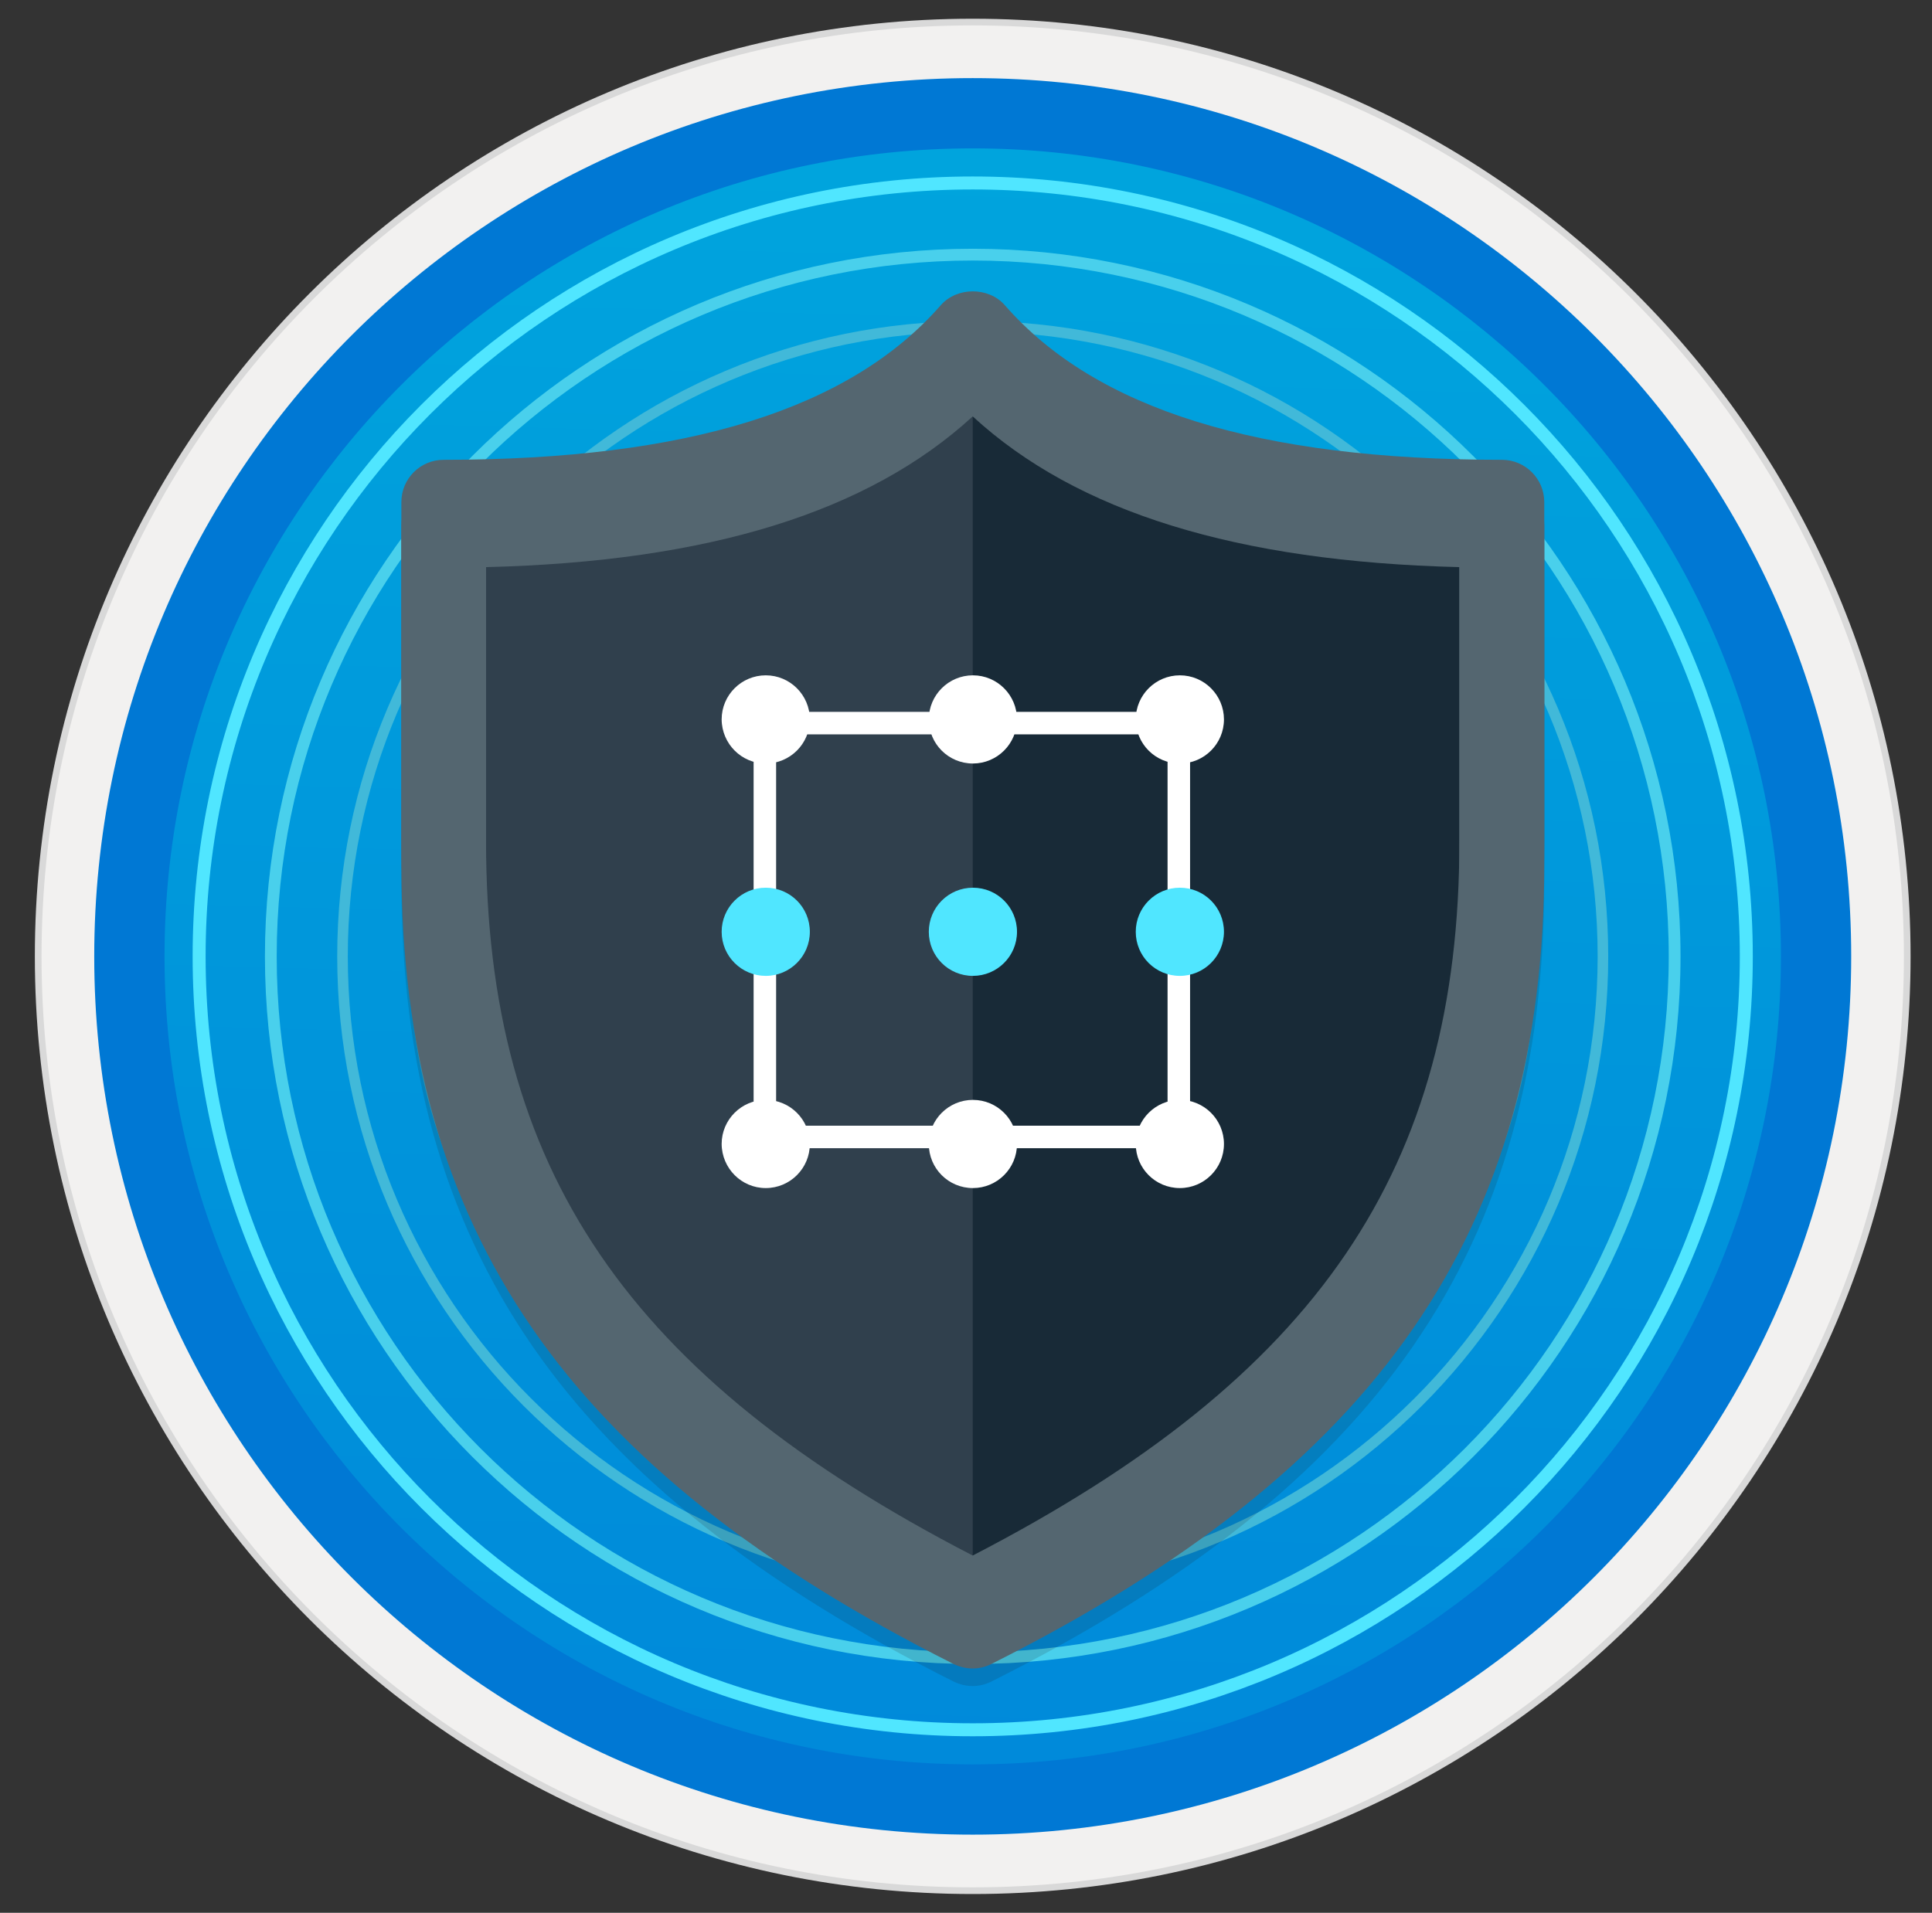
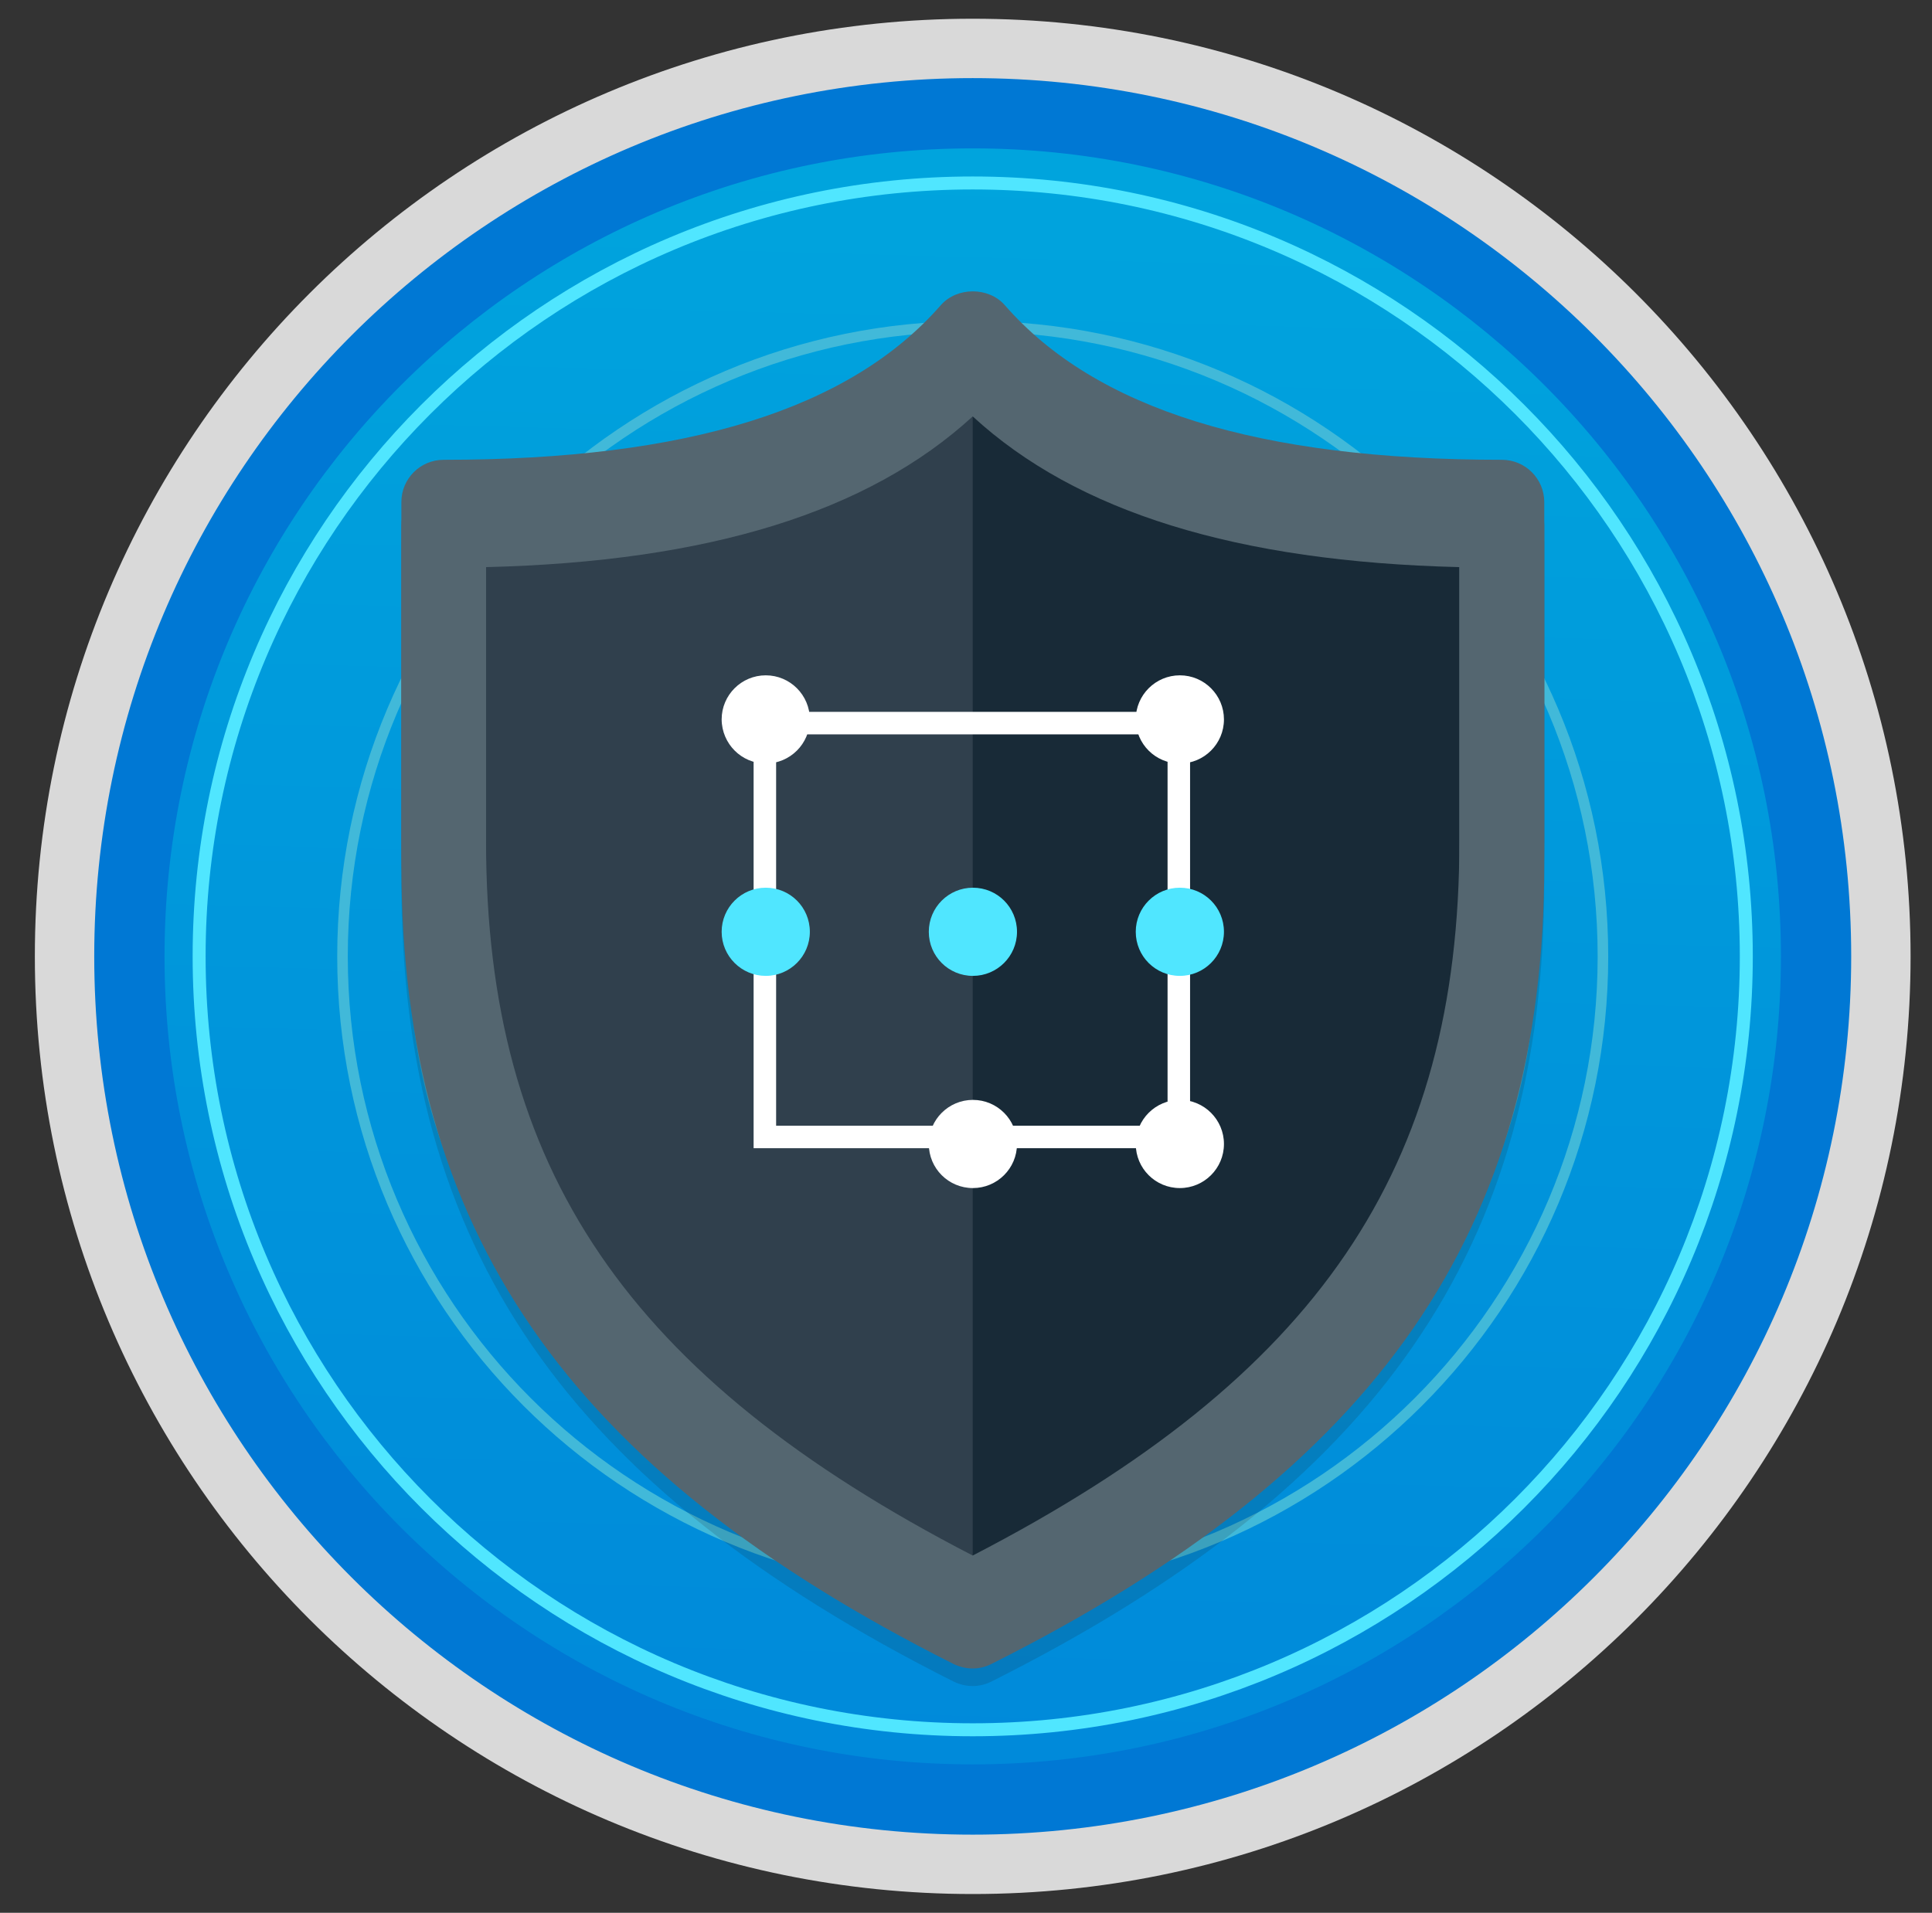
<svg xmlns="http://www.w3.org/2000/svg" width="103" height="102" viewBox="0 0 103 102" fill="none">
  <rect x="0" y="0" width="103" height="102" fill="#333333" stroke="none" />
  <path d="M51.859 97.805C77.711 97.805 98.665 76.851 98.665 50.999C98.665 25.147 77.711 4.193 51.859 4.193C26.006 4.193 5.053 25.147 5.053 50.999C5.053 76.851 26.006 97.805 51.859 97.805Z" fill="url(#paint0_linear)" />
  <path fill-rule="evenodd" clip-rule="evenodd" d="M51.858 0.999C24.245 0.999 1.858 23.386 1.858 50.999C1.858 78.612 24.245 100.999 51.858 100.999C79.472 100.999 101.858 78.612 101.858 50.999C101.858 23.386 79.472 0.999 51.858 0.999ZM51.858 96.756C26.587 96.756 6.102 76.271 6.102 50.999C6.102 25.727 26.587 5.242 51.858 5.242C77.13 5.242 97.615 25.727 97.615 50.999C97.615 76.271 77.13 96.756 51.858 96.756Z" fill="#D9D9D9" />
-   <path fill-rule="evenodd" clip-rule="evenodd" d="M5.961 50.999C5.961 76.346 26.512 96.896 51.858 96.896C77.205 96.896 97.756 76.346 97.756 50.999C97.756 25.652 77.205 5.102 51.858 5.102C26.512 5.102 5.961 25.652 5.961 50.999ZM51.858 1.355C24.442 1.355 2.214 23.582 2.214 50.999C2.214 78.416 24.442 100.643 51.858 100.643C79.275 100.643 101.502 78.416 101.502 50.999C101.502 23.582 79.275 1.355 51.858 1.355Z" fill="#F2F1F0" />
  <path fill-rule="evenodd" clip-rule="evenodd" d="M8.771 50.999C8.771 74.8 28.057 94.086 51.858 94.086C75.659 94.086 94.946 74.8 94.946 50.999C94.946 27.198 75.659 7.912 51.858 7.912C28.057 7.912 8.771 27.198 8.771 50.999ZM51.858 4.165C25.997 4.165 5.024 25.137 5.024 50.999C5.024 76.861 25.997 97.833 51.858 97.833C77.72 97.833 98.692 76.861 98.692 50.999C98.692 25.137 77.73 4.165 51.858 4.165Z" fill="#0078D4" />
  <path d="M51.858 65.471C59.851 65.471 66.33 58.992 66.33 50.999C66.33 43.007 59.851 36.527 51.858 36.527C43.866 36.527 37.387 43.007 37.387 50.999C37.387 58.992 43.866 65.471 51.858 65.471Z" stroke="#1D4A79" stroke-width="0.243" stroke-miterlimit="10" stroke-linejoin="round" />
  <path d="M51.858 69.292C61.962 69.292 70.152 61.102 70.152 50.999C70.152 40.896 61.962 32.706 51.858 32.706C41.755 32.706 33.565 40.896 33.565 50.999C33.565 61.102 41.755 69.292 51.858 69.292Z" stroke="#24608C" stroke-width="0.307" stroke-miterlimit="10" stroke-linejoin="round" />
  <path d="M51.858 73.114C64.072 73.114 73.973 63.213 73.973 50.999C73.973 38.785 64.072 28.884 51.858 28.884C39.644 28.884 29.743 38.785 29.743 50.999C29.743 63.213 39.644 73.114 51.858 73.114Z" stroke="#2C779F" stroke-width="0.371" stroke-miterlimit="10" stroke-linejoin="round" />
  <path d="M51.859 76.945C66.188 76.945 77.805 65.329 77.805 50.999C77.805 36.669 66.188 25.053 51.859 25.053C37.529 25.053 25.913 36.669 25.913 50.999C25.913 65.329 37.529 76.945 51.859 76.945Z" stroke="#338DB2" stroke-width="0.435" stroke-miterlimit="10" stroke-linejoin="round" />
  <path d="M51.858 80.767C68.299 80.767 81.626 67.439 81.626 50.999C81.626 34.559 68.299 21.231 51.858 21.231C35.418 21.231 22.091 34.559 22.091 50.999C22.091 67.439 35.418 80.767 51.858 80.767Z" stroke="#3AA3C6" stroke-width="0.5" stroke-miterlimit="10" stroke-linejoin="round" />
-   <path d="M51.858 84.598C70.415 84.598 85.457 69.555 85.457 50.999C85.457 32.443 70.415 17.4 51.858 17.4C33.302 17.4 18.26 32.443 18.26 50.999C18.26 69.555 33.302 84.598 51.858 84.598Z" stroke="#41B9D9" stroke-width="0.564" stroke-miterlimit="10" stroke-linejoin="round" />
-   <path d="M51.858 88.419C72.525 88.419 89.279 71.666 89.279 50.999C89.279 30.332 72.525 13.579 51.858 13.579C31.192 13.579 14.438 30.332 14.438 50.999C14.438 71.666 31.192 88.419 51.858 88.419Z" stroke="#49D0EC" stroke-width="0.628" stroke-miterlimit="10" stroke-linejoin="round" />
+   <path d="M51.858 84.598C70.415 84.598 85.457 69.555 85.457 50.999C85.457 32.443 70.415 17.4 51.858 17.4C33.302 17.4 18.26 32.443 18.26 50.999C18.26 69.555 33.302 84.598 51.858 84.598" stroke="#41B9D9" stroke-width="0.564" stroke-miterlimit="10" stroke-linejoin="round" />
  <path d="M51.858 92.241C74.636 92.241 93.1 73.776 93.1 50.999C93.1 28.222 74.636 9.757 51.858 9.757C29.081 9.757 10.616 28.222 10.616 50.999C10.616 73.776 29.081 92.241 51.858 92.241Z" stroke="#50E6FF" stroke-width="0.692" stroke-miterlimit="10" stroke-linejoin="round" />
  <path opacity="0.15" fill-rule="evenodd" clip-rule="evenodd" d="M25.912 31.179V47.018C25.912 64.496 33.443 75.606 51.858 85.122C70.273 75.596 77.804 64.496 77.804 47.009V31.179C65.946 30.888 57.404 28.247 51.858 23.142C46.294 28.247 37.771 30.888 25.912 31.179ZM51.858 89.909C51.512 89.909 51.165 89.824 50.847 89.674C30.202 79.296 21.398 66.538 21.398 47.018V28.95C21.398 27.704 22.4 26.692 23.655 26.692C36.647 26.692 45.311 23.994 50.163 18.44C51.025 17.466 52.701 17.466 53.563 18.44C58.406 23.994 67.079 26.692 80.071 26.692C81.317 26.692 82.329 27.704 82.329 28.95V47.009C82.329 66.529 73.524 79.287 52.879 89.656C52.551 89.824 52.205 89.909 51.858 89.909Z" fill="#1F1D20" />
  <path fill-rule="evenodd" clip-rule="evenodd" d="M51.849 19.011C45.929 25.784 35.523 28.032 23.645 28.032V46.081C23.645 64.693 31.888 76.673 51.849 86.705C71.81 76.673 80.052 64.703 80.052 46.081V28.041C68.175 28.041 57.759 25.793 51.849 19.011Z" fill="#30404D" />
  <path fill-rule="evenodd" clip-rule="evenodd" d="M51.858 19.011V86.705C71.819 76.673 80.062 64.703 80.062 46.081V28.041C68.185 28.041 57.769 25.793 51.858 19.011Z" fill="#182A37" />
  <path fill-rule="evenodd" clip-rule="evenodd" d="M25.912 30.242V46.081C25.912 63.56 33.443 74.669 51.858 84.186C70.273 74.659 77.804 63.56 77.804 46.072V30.242C65.946 29.952 57.404 27.31 51.858 22.205C46.294 27.31 37.771 29.952 25.912 30.242ZM51.858 88.972C51.512 88.972 51.165 88.888 50.847 88.738C30.202 78.359 21.398 65.602 21.398 46.081V28.013C21.398 26.767 22.4 25.755 23.655 25.755C36.647 25.755 45.311 23.058 50.163 17.503C51.025 16.529 52.701 16.529 53.563 17.503C58.406 23.058 67.079 25.755 80.071 25.755C81.317 25.755 82.329 26.767 82.329 28.013V46.072C82.329 65.592 73.524 78.35 52.879 88.719C52.551 88.888 52.205 88.972 51.858 88.972Z" fill="#546670" />
  <path fill-rule="evenodd" clip-rule="evenodd" d="M25.912 29.006V44.845C25.912 62.324 33.443 73.433 51.858 82.949C70.273 73.423 77.804 62.324 77.804 44.836V29.006C65.946 28.715 57.404 26.074 51.858 20.969C46.294 26.074 37.771 28.715 25.912 29.006ZM51.858 87.726C51.512 87.726 51.165 87.642 50.847 87.492C30.202 77.114 21.398 64.356 21.398 44.836V26.776C21.398 25.531 22.4 24.519 23.655 24.519C36.647 24.519 45.311 21.821 50.163 16.267C51.025 15.293 52.701 15.293 53.563 16.267C58.406 21.821 67.079 24.519 80.071 24.519C81.317 24.519 82.329 25.531 82.329 26.776V44.836C82.329 64.356 73.524 77.114 52.879 87.483C52.551 87.651 52.205 87.726 51.858 87.726Z" fill="#546670" />
  <path d="M62.836 38.56H40.777V60.628H62.846V38.56H62.836Z" stroke="white" stroke-width="1.2" stroke-miterlimit="10" />
  <path d="M62.901 63.354C64.194 63.354 65.252 62.305 65.252 61.003C65.252 59.71 64.203 58.652 62.901 58.652C61.609 58.652 60.55 59.701 60.55 61.003C60.55 62.305 61.599 63.354 62.901 63.354Z" fill="white" />
  <path d="M51.868 63.354C53.16 63.354 54.219 62.305 54.219 61.003C54.219 59.71 53.17 58.652 51.868 58.652C50.575 58.652 49.517 59.701 49.517 61.003C49.517 62.305 50.566 63.354 51.868 63.354Z" fill="white" />
-   <path d="M40.824 63.354C42.117 63.354 43.175 62.305 43.175 61.003C43.175 59.71 42.126 58.652 40.824 58.652C39.532 58.652 38.473 59.701 38.473 61.003C38.483 62.305 39.532 63.354 40.824 63.354Z" fill="white" />
  <path d="M62.901 52.039C64.194 52.039 65.252 50.99 65.252 49.688C65.252 48.386 64.203 47.337 62.901 47.337C61.609 47.337 60.55 48.386 60.55 49.688C60.55 50.99 61.599 52.039 62.901 52.039Z" fill="#50E6FF" />
  <path d="M51.868 52.039C53.16 52.039 54.219 50.99 54.219 49.688C54.219 48.386 53.17 47.337 51.868 47.337C50.575 47.337 49.517 48.386 49.517 49.688C49.517 50.99 50.566 52.039 51.868 52.039Z" fill="#50E6FF" />
  <path d="M40.824 52.039C42.117 52.039 43.175 50.99 43.175 49.688C43.175 48.386 42.126 47.337 40.824 47.337C39.532 47.337 38.473 48.386 38.473 49.688C38.473 50.99 39.532 52.039 40.824 52.039Z" fill="#50E6FF" />
  <path d="M62.901 40.714C64.194 40.714 65.252 39.665 65.252 38.363C65.252 37.071 64.203 36.012 62.901 36.012C61.609 36.012 60.55 37.061 60.55 38.363C60.55 39.665 61.599 40.714 62.901 40.714Z" fill="white" />
-   <path d="M51.868 40.714C53.16 40.714 54.219 39.665 54.219 38.363C54.219 37.071 53.17 36.012 51.868 36.012C50.575 36.012 49.517 37.061 49.517 38.363C49.517 39.665 50.566 40.714 51.868 40.714Z" fill="white" />
  <path d="M40.824 40.714C42.117 40.714 43.175 39.665 43.175 38.363C43.175 37.071 42.126 36.012 40.824 36.012C39.532 36.012 38.473 37.061 38.473 38.363C38.483 39.665 39.532 40.714 40.824 40.714Z" fill="white" />
  <defs>
    <linearGradient id="paint0_linear" x1="53.629" y1="-13.794" x2="49.646" y2="131.974" gradientUnits="userSpaceOnUse">
      <stop stop-color="#00ABDE" />
      <stop offset="1" stop-color="#007ED8" />
    </linearGradient>
  </defs>
</svg>